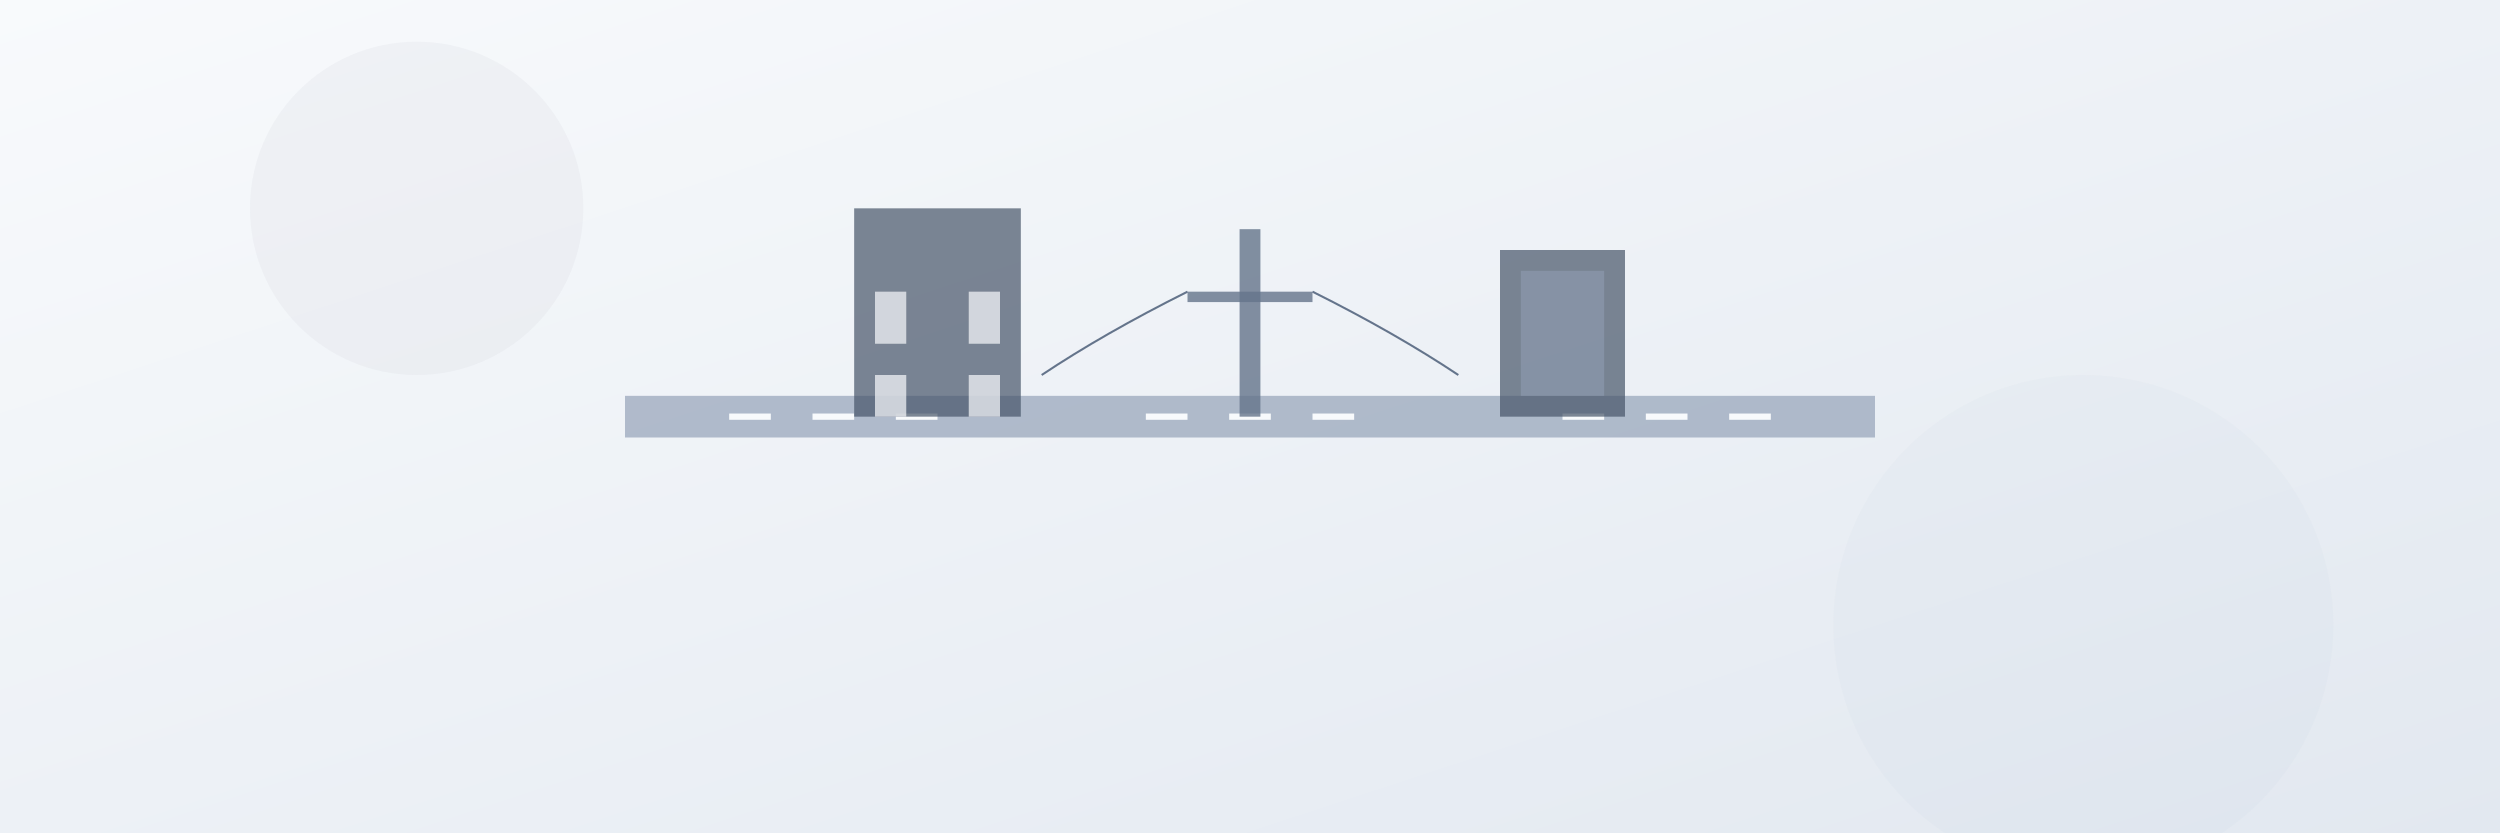
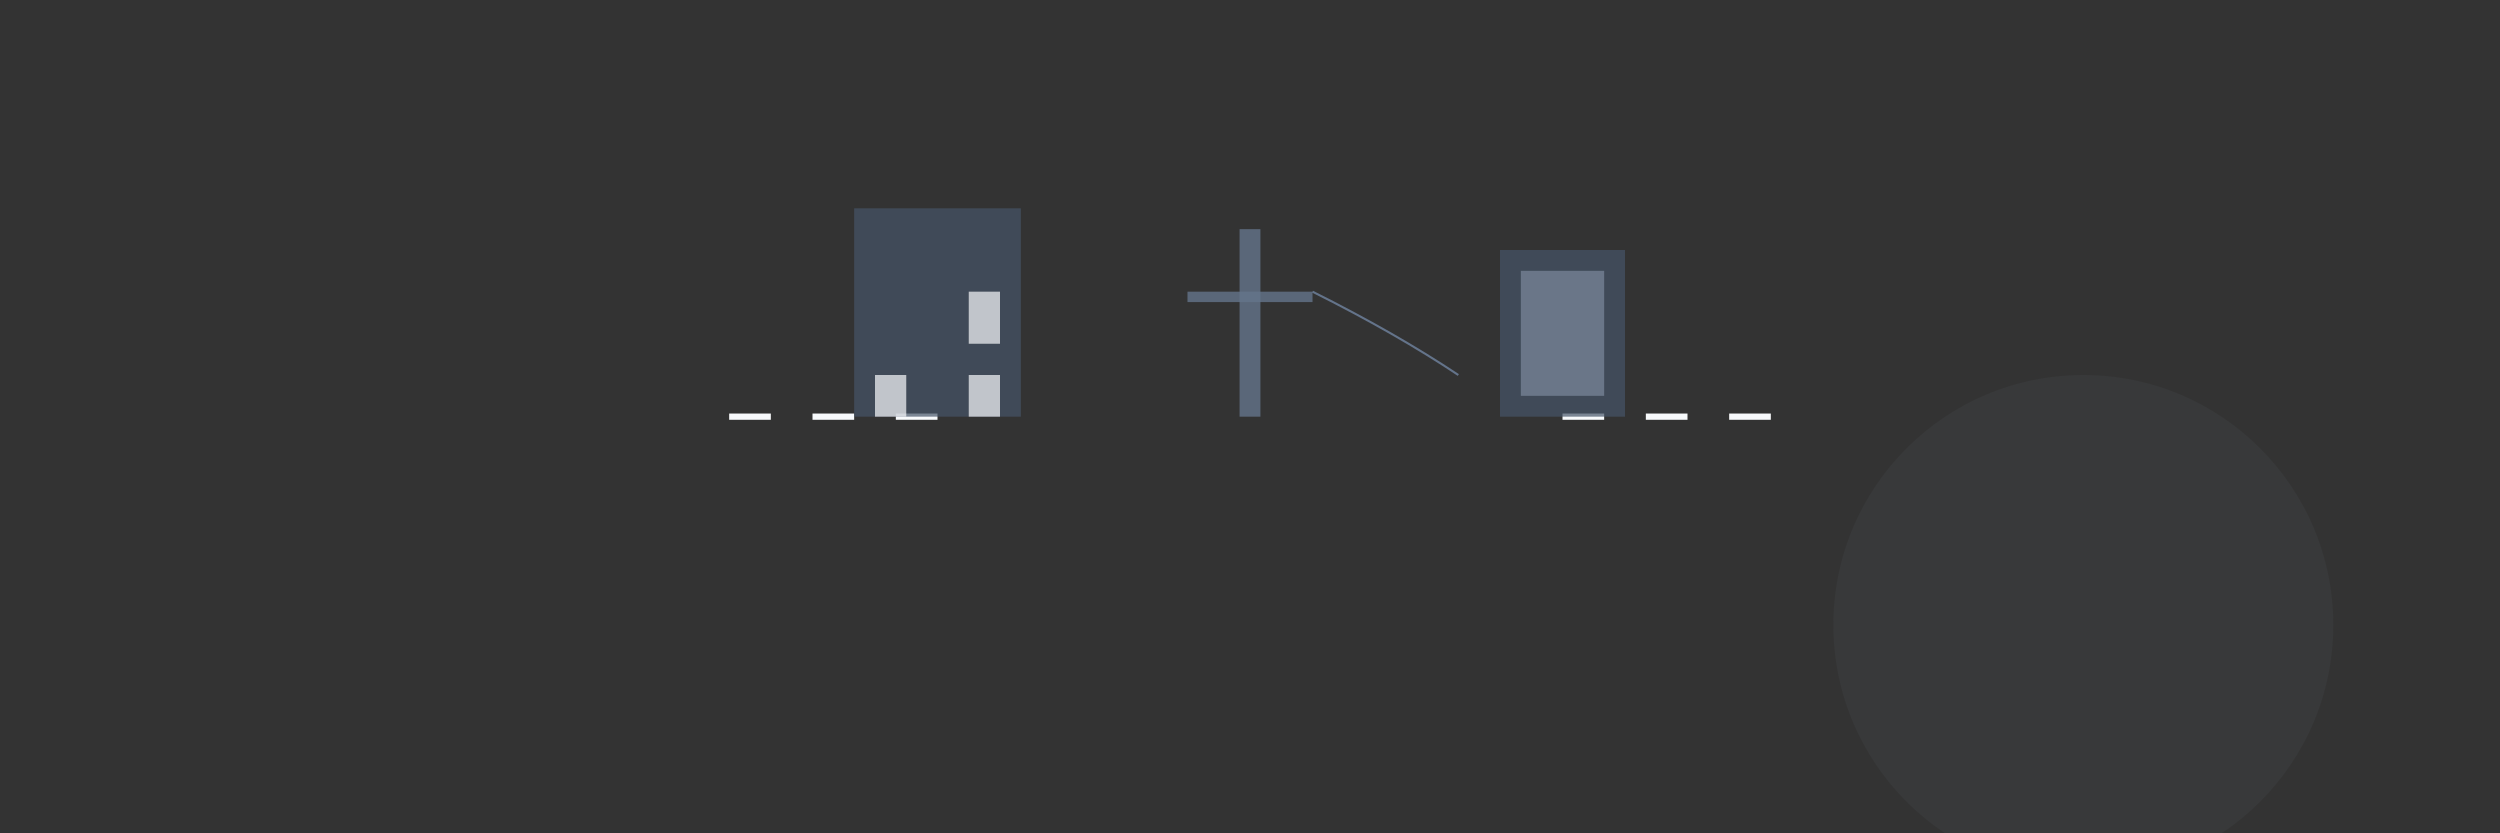
<svg xmlns="http://www.w3.org/2000/svg" width="1200" height="400" viewBox="0 0 1200 400">
  <rect x="0" y="0" width="1200" height="400" fill="#333333" stroke="none" />
  <defs>
    <linearGradient id="bg-gradient" x1="0%" y1="0%" x2="100%" y2="100%">
      <stop offset="0%" stop-color="#f8fafc" />
      <stop offset="100%" stop-color="#e2e8f0" />
    </linearGradient>
  </defs>
-   <rect width="1200" height="400" fill="url(#bg-gradient)" />
  <g transform="translate(600, 200)">
-     <rect x="-300" y="-10" width="600" height="20" fill="#94a3b8" opacity="0.7" />
-     <path d="M-250,0 L-150,0 M-50,0 L50,0 M150,0 L250,0" stroke="#f8fafc" stroke-width="3" stroke-dasharray="20,20" />
+     <path d="M-250,0 L-150,0 M-50,0 M150,0 L250,0" stroke="#f8fafc" stroke-width="3" stroke-dasharray="20,20" />
    <g transform="translate(-150, 0)">
      <rect x="-40" y="-100" width="80" height="100" fill="#475569" opacity="0.7" />
-       <rect x="-30" y="-60" width="15" height="25" fill="#f8fafc" opacity="0.7" />
      <rect x="15" y="-60" width="15" height="25" fill="#f8fafc" opacity="0.7" />
      <rect x="-30" y="-20" width="15" height="20" fill="#f8fafc" opacity="0.7" />
      <rect x="15" y="-20" width="15" height="20" fill="#f8fafc" opacity="0.7" />
    </g>
    <g transform="translate(150, 0)">
      <rect x="-30" y="-80" width="60" height="80" fill="#475569" opacity="0.7" />
      <rect x="-20" y="-70" width="40" height="60" fill="#94a3b8" opacity="0.5" />
    </g>
    <g transform="translate(0, 0)">
      <rect x="-5" y="-90" width="10" height="90" fill="#64748b" opacity="0.8" />
      <rect x="-30" y="-60" width="60" height="5" fill="#64748b" opacity="0.8" />
-       <path d="M-30,-60 Q-70,-40 -100,-20" stroke="#64748b" stroke-width="1" fill="none" />
      <path d="M30,-60 Q70,-40 100,-20" stroke="#64748b" stroke-width="1" fill="none" />
    </g>
  </g>
-   <circle cx="200" cy="100" r="80" fill="#64748b" opacity="0.05" />
  <circle cx="1000" cy="300" r="120" fill="#94a3b8" opacity="0.05" />
</svg>